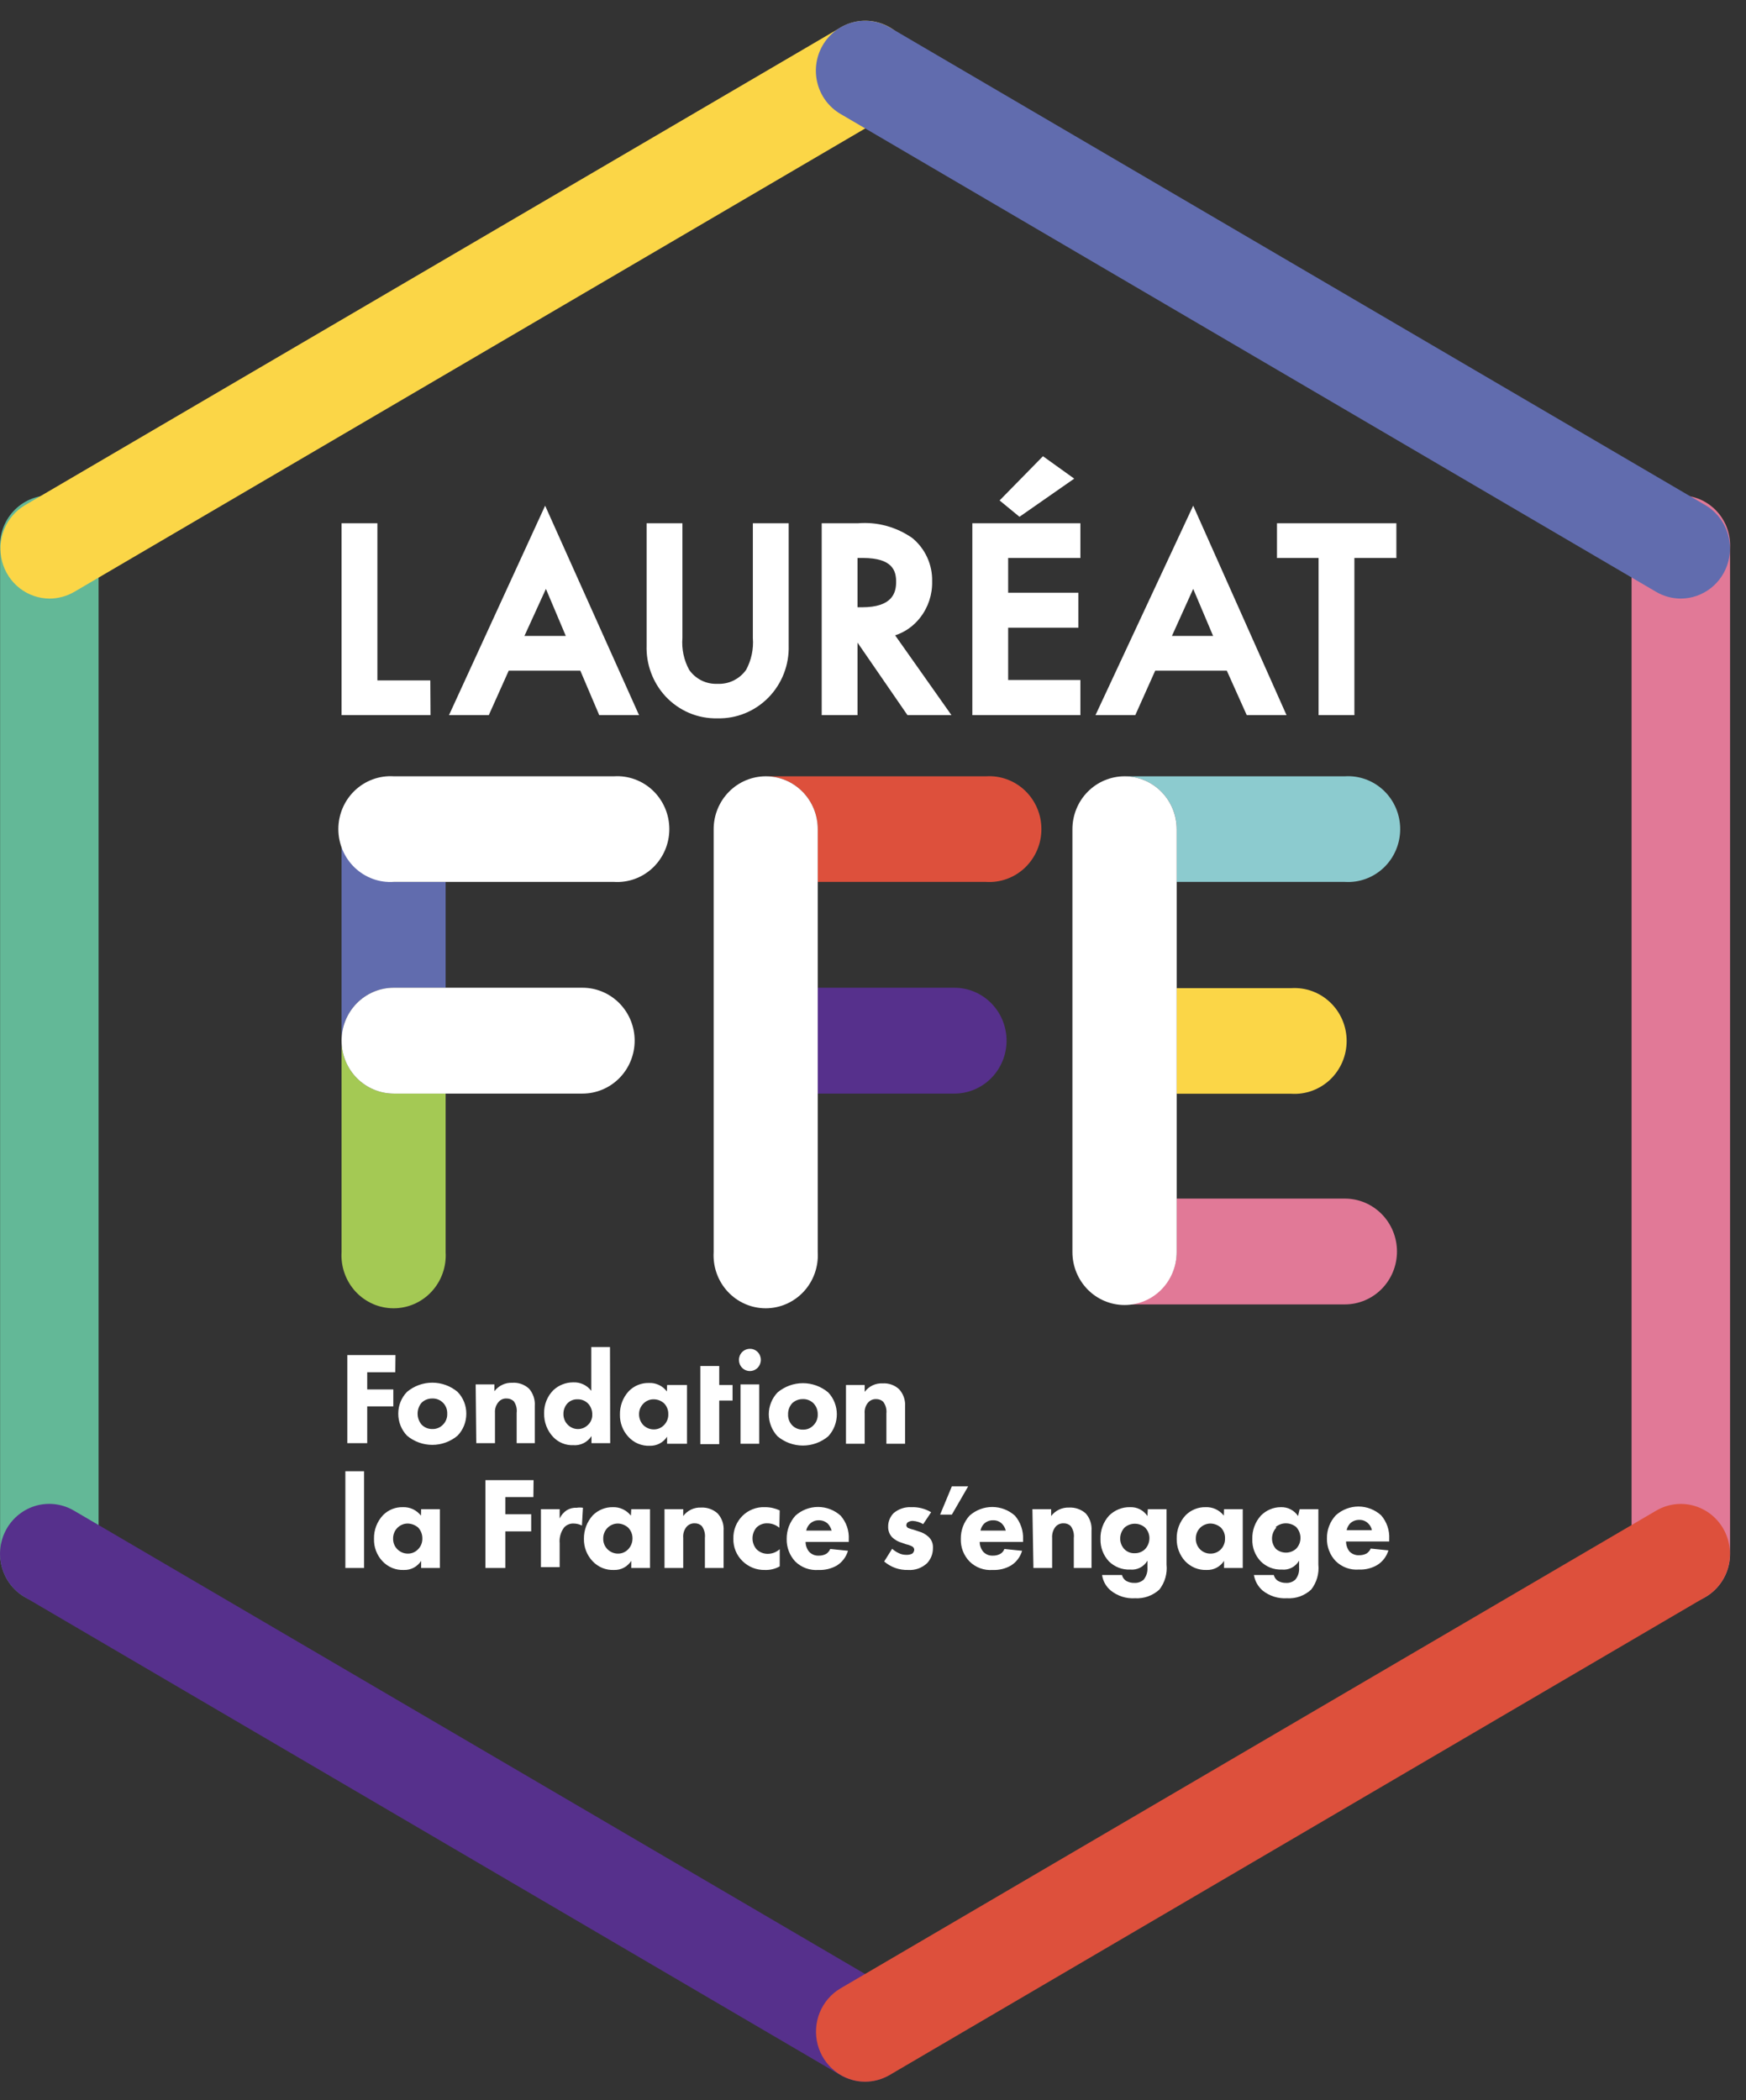
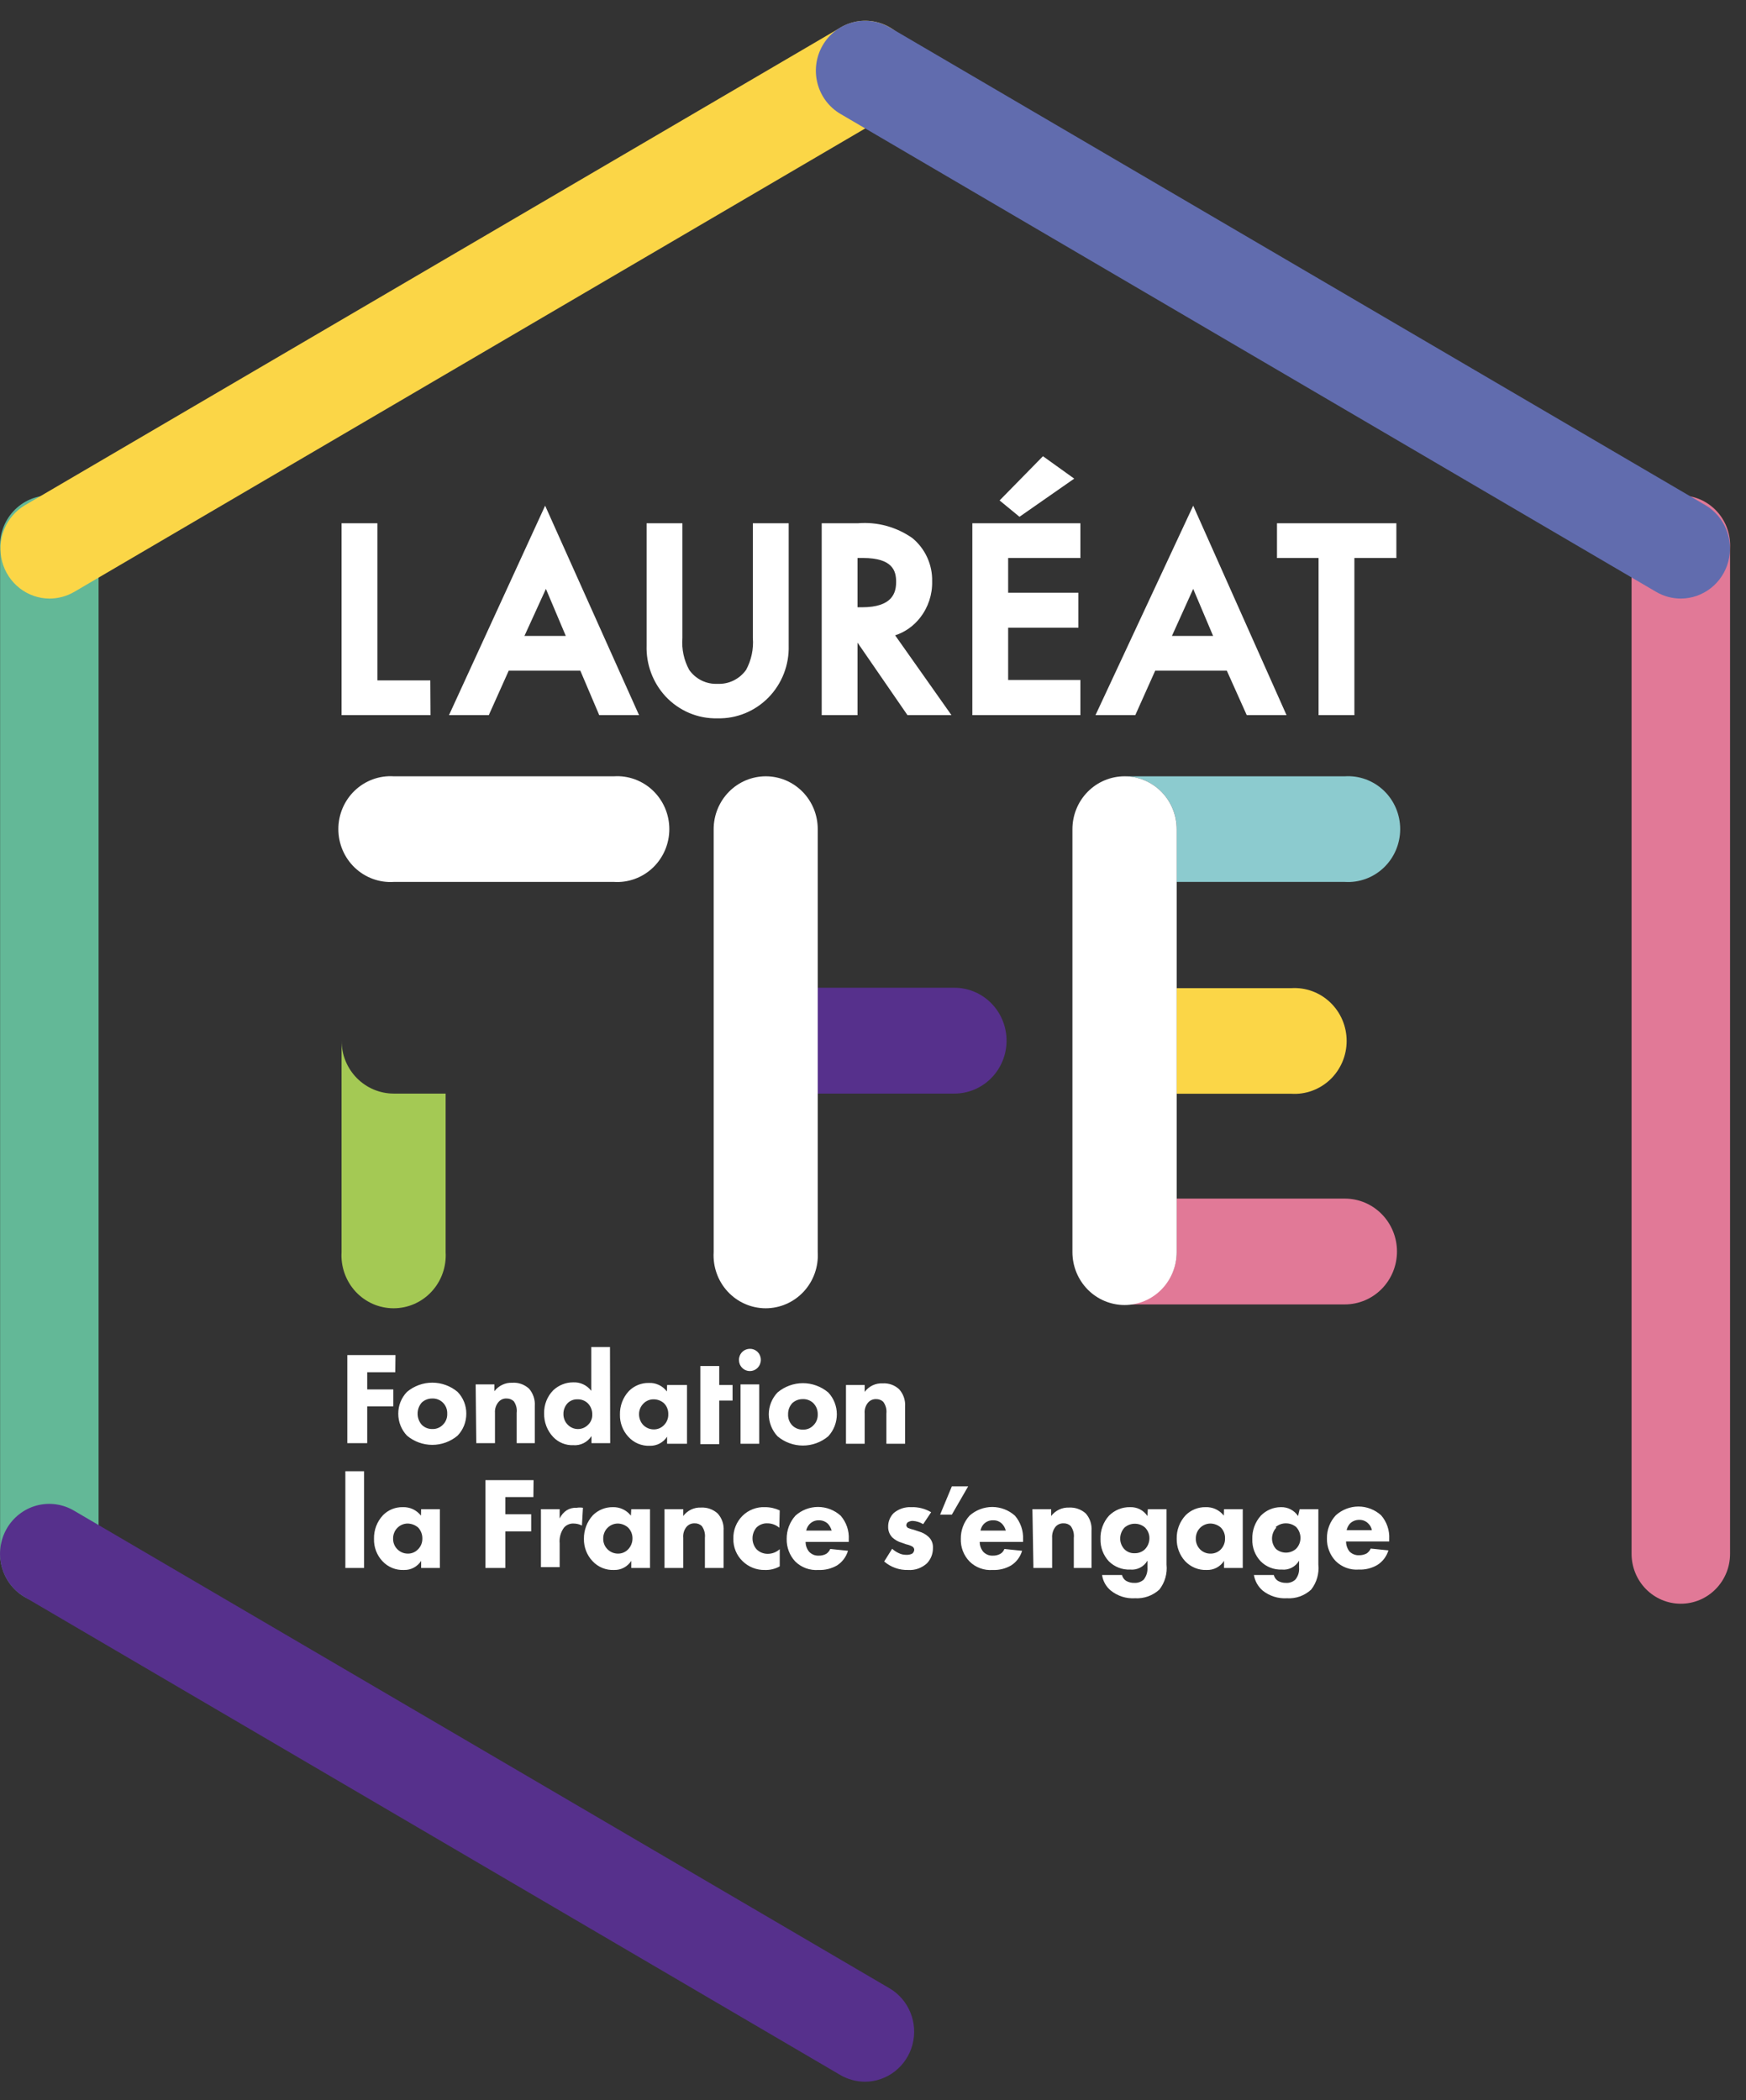
<svg xmlns="http://www.w3.org/2000/svg" width="69" height="83" viewBox="0 0 69 83" fill="none">
  <rect x="0" y="0" width="69" height="83" fill="#333333" stroke="none" />
  <path d="M66.42 63.38C65.905 63.38 65.411 63.172 65.046 62.802C64.682 62.432 64.478 61.931 64.478 61.408V21.685C64.461 21.415 64.498 21.145 64.589 20.89C64.679 20.635 64.819 20.402 65.002 20.205C65.184 20.008 65.404 19.851 65.649 19.743C65.894 19.636 66.157 19.58 66.424 19.58C66.69 19.58 66.954 19.636 67.199 19.743C67.443 19.851 67.663 20.008 67.846 20.205C68.028 20.402 68.169 20.635 68.259 20.89C68.349 21.145 68.387 21.415 68.37 21.685V61.408C68.37 61.668 68.32 61.925 68.222 62.164C68.123 62.404 67.98 62.622 67.798 62.805C67.617 62.988 67.402 63.133 67.166 63.232C66.929 63.33 66.676 63.381 66.42 63.38Z" fill="#E17997" />
  <path d="M1.954 63.38C1.698 63.381 1.445 63.33 1.208 63.232C0.972 63.133 0.757 62.988 0.576 62.805C0.394 62.622 0.251 62.404 0.153 62.164C0.054 61.925 0.004 61.668 0.004 61.408V21.685C-0.013 21.415 0.025 21.145 0.115 20.89C0.205 20.635 0.346 20.402 0.528 20.205C0.71 20.008 0.931 19.851 1.175 19.743C1.42 19.636 1.684 19.58 1.95 19.58C2.217 19.58 2.48 19.636 2.725 19.743C2.97 19.851 3.19 20.008 3.372 20.205C3.555 20.402 3.695 20.635 3.785 20.89C3.876 21.145 3.913 21.415 3.896 21.685V61.408C3.897 61.667 3.848 61.924 3.751 62.164C3.653 62.404 3.51 62.621 3.33 62.804C3.149 62.988 2.935 63.133 2.699 63.232C2.462 63.33 2.209 63.381 1.954 63.38Z" fill="#63B897" />
  <path d="M1.956 23.657C1.529 23.654 1.114 23.51 0.776 23.245C0.437 22.98 0.194 22.61 0.083 22.191C-0.028 21.772 0 21.327 0.163 20.926C0.325 20.525 0.612 20.189 0.981 19.969L33.222 1.086C33.668 0.823 34.199 0.751 34.697 0.886C35.196 1.021 35.621 1.351 35.88 1.804C36.139 2.257 36.209 2.796 36.077 3.302C35.944 3.807 35.618 4.239 35.172 4.502L2.931 23.393C2.634 23.565 2.298 23.655 1.956 23.657Z" fill="#FBD647" />
  <path d="M66.42 23.656C66.081 23.655 65.747 23.564 65.453 23.393L33.212 4.501C32.991 4.371 32.797 4.198 32.642 3.993C32.487 3.787 32.373 3.552 32.308 3.301C32.242 3.051 32.225 2.789 32.259 2.533C32.293 2.276 32.376 2.028 32.504 1.804C32.632 1.579 32.803 1.383 33.005 1.225C33.208 1.068 33.44 0.952 33.687 0.886C33.934 0.819 34.191 0.802 34.444 0.837C34.697 0.871 34.941 0.955 35.162 1.085L67.403 19.969C67.772 20.188 68.059 20.524 68.222 20.926C68.384 21.327 68.412 21.771 68.301 22.19C68.19 22.609 67.947 22.98 67.608 23.244C67.27 23.509 66.855 23.654 66.428 23.656" fill="#616CAE" />
  <path d="M34.187 82.271C33.845 82.27 33.509 82.179 33.212 82.008L0.971 63.116C0.75 62.986 0.556 62.813 0.401 62.607C0.246 62.401 0.132 62.166 0.066 61.916C0.001 61.665 -0.016 61.404 0.018 61.147C0.052 60.89 0.135 60.643 0.263 60.418C0.391 60.194 0.561 59.998 0.764 59.84C0.967 59.682 1.199 59.567 1.445 59.5C1.692 59.434 1.95 59.417 2.203 59.451C2.456 59.486 2.7 59.57 2.921 59.7L35.162 78.584C35.531 78.803 35.818 79.139 35.98 79.54C36.143 79.942 36.17 80.386 36.06 80.805C35.949 81.224 35.706 81.594 35.367 81.859C35.029 82.124 34.614 82.269 34.187 82.271Z" fill="#56308C" />
-   <path d="M34.187 82.271C33.759 82.269 33.345 82.124 33.006 81.859C32.668 81.594 32.425 81.224 32.314 80.805C32.203 80.386 32.231 79.942 32.393 79.541C32.555 79.139 32.843 78.803 33.212 78.584L65.453 59.7C65.674 59.571 65.917 59.487 66.17 59.453C66.423 59.419 66.68 59.436 66.927 59.503C67.173 59.571 67.404 59.686 67.607 59.844C67.809 60.002 67.979 60.198 68.106 60.422C68.234 60.647 68.317 60.894 68.35 61.151C68.383 61.408 68.366 61.669 68.3 61.919C68.234 62.169 68.12 62.404 67.965 62.609C67.809 62.814 67.616 62.987 67.395 63.116L35.154 82.008C34.857 82.179 34.521 82.27 34.179 82.271" fill="#DD503C" />
  <path d="M15.621 54.233H14.512V54.911H15.543V55.581H14.512V57.034H13.726V53.554H15.629L15.621 54.233ZM18.082 56.739C17.801 56.974 17.448 57.102 17.084 57.102C16.72 57.102 16.367 56.974 16.085 56.739C15.862 56.506 15.738 56.194 15.739 55.869C15.738 55.546 15.862 55.237 16.085 55.007C16.367 54.772 16.72 54.644 17.084 54.644C17.448 54.644 17.801 54.772 18.082 55.007C18.305 55.237 18.43 55.546 18.428 55.869C18.43 56.194 18.306 56.506 18.082 56.739ZM16.667 55.43C16.561 55.551 16.503 55.707 16.503 55.869C16.503 56.031 16.561 56.187 16.667 56.308C16.723 56.364 16.789 56.407 16.862 56.436C16.935 56.465 17.013 56.478 17.092 56.475C17.168 56.478 17.243 56.464 17.313 56.435C17.384 56.406 17.448 56.363 17.501 56.308C17.559 56.252 17.605 56.183 17.634 56.108C17.664 56.032 17.678 55.95 17.674 55.869C17.677 55.789 17.664 55.71 17.636 55.636C17.607 55.562 17.564 55.494 17.508 55.438C17.453 55.382 17.387 55.338 17.313 55.309C17.24 55.28 17.162 55.267 17.084 55.27C16.93 55.267 16.78 55.324 16.667 55.43ZM18.798 54.712H19.537V54.983C19.62 54.874 19.728 54.786 19.851 54.728C19.974 54.669 20.109 54.642 20.245 54.648C20.365 54.639 20.485 54.656 20.598 54.695C20.712 54.735 20.816 54.798 20.906 54.879C20.987 54.972 21.049 55.081 21.088 55.199C21.128 55.317 21.143 55.441 21.134 55.566V57.034H20.418V55.837C20.439 55.673 20.397 55.507 20.3 55.374C20.222 55.304 20.121 55.267 20.017 55.27C19.96 55.267 19.902 55.277 19.849 55.299C19.796 55.321 19.749 55.355 19.71 55.398C19.657 55.457 19.616 55.526 19.591 55.602C19.565 55.677 19.555 55.757 19.561 55.837V57.034H18.822L18.798 54.712ZM24.114 57.034H23.375V56.755C23.297 56.875 23.189 56.972 23.062 57.035C22.934 57.099 22.793 57.126 22.651 57.114C22.506 57.12 22.36 57.094 22.225 57.039C22.089 56.984 21.966 56.901 21.865 56.795C21.747 56.671 21.654 56.525 21.592 56.364C21.53 56.204 21.5 56.033 21.503 55.861C21.499 55.691 21.529 55.522 21.591 55.364C21.653 55.206 21.746 55.063 21.865 54.943C22.079 54.742 22.36 54.631 22.651 54.632C22.788 54.625 22.925 54.652 23.05 54.71C23.174 54.768 23.283 54.857 23.367 54.967V53.235H24.106L24.114 57.034ZM22.447 55.438C22.388 55.496 22.342 55.565 22.311 55.642C22.279 55.719 22.264 55.802 22.266 55.885C22.265 55.965 22.281 56.045 22.312 56.12C22.343 56.194 22.389 56.261 22.447 56.316C22.552 56.419 22.693 56.477 22.84 56.477C22.987 56.477 23.128 56.419 23.233 56.316C23.29 56.264 23.335 56.199 23.365 56.128C23.395 56.056 23.409 55.979 23.406 55.901C23.409 55.741 23.349 55.586 23.241 55.47C23.186 55.414 23.121 55.371 23.05 55.342C22.978 55.313 22.901 55.3 22.824 55.302C22.752 55.299 22.68 55.311 22.612 55.337C22.545 55.363 22.483 55.403 22.431 55.454L22.447 55.438ZM26.363 54.736H27.149V57.058H26.363V56.779C26.29 56.892 26.189 56.984 26.071 57.047C25.952 57.11 25.82 57.141 25.687 57.138C25.526 57.146 25.367 57.118 25.218 57.056C25.07 56.994 24.937 56.899 24.829 56.779C24.612 56.544 24.493 56.231 24.499 55.909C24.491 55.562 24.618 55.226 24.853 54.975C24.956 54.871 25.079 54.789 25.214 54.734C25.349 54.679 25.494 54.653 25.639 54.656C25.776 54.649 25.913 54.675 26.038 54.734C26.163 54.792 26.271 54.88 26.355 54.991L26.363 54.736ZM25.427 55.47C25.372 55.525 25.328 55.591 25.298 55.663C25.268 55.736 25.253 55.814 25.254 55.893C25.254 56.046 25.31 56.194 25.411 56.308C25.467 56.367 25.535 56.413 25.609 56.445C25.683 56.477 25.763 56.492 25.844 56.491C25.988 56.491 26.126 56.434 26.229 56.332C26.288 56.276 26.335 56.208 26.366 56.132C26.398 56.056 26.413 55.975 26.41 55.893C26.413 55.813 26.4 55.734 26.371 55.66C26.343 55.586 26.3 55.518 26.245 55.462C26.133 55.359 25.987 55.303 25.836 55.302C25.76 55.3 25.685 55.314 25.615 55.343C25.544 55.372 25.48 55.415 25.427 55.47ZM27.676 53.985H28.423V54.736H28.95V55.35H28.423V57.074H27.676V53.985ZM29.634 53.307C29.691 53.306 29.748 53.316 29.801 53.338C29.854 53.36 29.902 53.392 29.942 53.433C29.983 53.474 30.015 53.523 30.036 53.577C30.057 53.63 30.068 53.688 30.067 53.746C30.067 53.862 30.021 53.974 29.94 54.056C29.859 54.139 29.749 54.185 29.634 54.185C29.519 54.185 29.409 54.139 29.328 54.056C29.247 53.974 29.202 53.862 29.202 53.746C29.202 53.629 29.247 53.518 29.328 53.435C29.409 53.353 29.519 53.307 29.634 53.307ZM30.004 57.058H29.265V54.712H30.004V57.058ZM32.732 56.763C32.45 57 32.096 57.129 31.73 57.129C31.364 57.129 31.009 57 30.727 56.763C30.507 56.528 30.384 56.217 30.381 55.893C30.383 55.571 30.507 55.262 30.727 55.031C31.009 54.794 31.364 54.664 31.73 54.664C32.096 54.664 32.45 54.794 32.732 55.031C32.95 55.263 33.071 55.572 33.071 55.893C33.071 56.216 32.95 56.527 32.732 56.763ZM31.309 55.454C31.2 55.573 31.14 55.73 31.144 55.893C31.14 55.974 31.153 56.054 31.182 56.13C31.21 56.205 31.253 56.274 31.309 56.332C31.365 56.388 31.431 56.431 31.504 56.46C31.577 56.489 31.655 56.502 31.734 56.499C31.81 56.502 31.885 56.489 31.956 56.46C32.026 56.431 32.09 56.387 32.143 56.332C32.201 56.276 32.246 56.207 32.276 56.132C32.306 56.056 32.32 55.974 32.316 55.893C32.318 55.812 32.303 55.731 32.274 55.655C32.244 55.58 32.199 55.511 32.143 55.454C32.087 55.4 32.022 55.358 31.95 55.331C31.879 55.303 31.802 55.291 31.726 55.294C31.572 55.291 31.423 55.348 31.309 55.454ZM33.432 54.736H34.171V55.007C34.254 54.897 34.361 54.808 34.484 54.75C34.608 54.691 34.743 54.665 34.879 54.672C34.998 54.664 35.117 54.68 35.229 54.72C35.341 54.759 35.444 54.822 35.532 54.903C35.615 54.995 35.68 55.103 35.72 55.221C35.761 55.34 35.777 55.465 35.768 55.59V57.058H35.029V55.861C35.047 55.696 35.002 55.53 34.903 55.398C34.865 55.363 34.82 55.335 34.771 55.318C34.723 55.3 34.671 55.292 34.62 55.294C34.562 55.292 34.506 55.302 34.453 55.324C34.4 55.346 34.352 55.38 34.313 55.422C34.261 55.481 34.221 55.551 34.197 55.626C34.172 55.702 34.164 55.782 34.171 55.861V57.058H33.432V54.736ZM14.387 61.967H13.648V58.144H14.387V61.967ZM16.643 59.644H17.383V61.967H16.643V61.687C16.57 61.8 16.47 61.893 16.351 61.956C16.233 62.019 16.101 62.05 15.967 62.046C15.808 62.054 15.649 62.027 15.501 61.967C15.353 61.906 15.219 61.813 15.11 61.695C14.89 61.459 14.771 61.143 14.78 60.817C14.771 60.471 14.899 60.135 15.134 59.883C15.236 59.779 15.359 59.696 15.494 59.641C15.63 59.587 15.774 59.56 15.92 59.564C16.057 59.559 16.193 59.586 16.318 59.644C16.442 59.703 16.551 59.79 16.636 59.899L16.643 59.644ZM15.708 60.378C15.652 60.433 15.608 60.499 15.579 60.572C15.549 60.645 15.534 60.723 15.535 60.801C15.533 60.878 15.545 60.954 15.572 61.025C15.599 61.096 15.64 61.161 15.692 61.216C15.748 61.275 15.815 61.322 15.889 61.354C15.964 61.385 16.044 61.401 16.125 61.4C16.269 61.4 16.407 61.343 16.51 61.24C16.569 61.184 16.616 61.116 16.647 61.041C16.678 60.965 16.693 60.883 16.691 60.801C16.693 60.641 16.634 60.487 16.526 60.37C16.409 60.27 16.262 60.214 16.109 60.211C15.959 60.212 15.815 60.272 15.708 60.378ZM21.079 59.165H19.97V59.844H20.992V60.522H19.97V61.967H19.183V58.495H21.086L21.079 59.165ZM21.377 59.644H22.117V60.011C22.179 59.878 22.277 59.764 22.4 59.684C22.518 59.613 22.655 59.58 22.793 59.588C22.874 59.575 22.956 59.575 23.037 59.588L22.997 60.291C22.895 60.238 22.782 60.211 22.667 60.211C22.596 60.207 22.526 60.22 22.461 60.248C22.395 60.275 22.337 60.317 22.29 60.37C22.158 60.549 22.096 60.771 22.117 60.993V61.935H21.377V59.644ZM24.947 59.644H25.687V61.967H24.947V61.687C24.874 61.8 24.773 61.893 24.655 61.956C24.537 62.019 24.405 62.05 24.271 62.046C24.112 62.054 23.953 62.027 23.805 61.967C23.657 61.906 23.523 61.813 23.414 61.695C23.192 61.459 23.07 61.144 23.076 60.817C23.071 60.471 23.198 60.137 23.43 59.883C23.534 59.78 23.657 59.699 23.791 59.644C23.927 59.589 24.071 59.562 24.216 59.564C24.353 59.559 24.489 59.587 24.613 59.645C24.738 59.703 24.847 59.791 24.932 59.899L24.947 59.644ZM24.012 60.378C23.956 60.433 23.912 60.499 23.883 60.572C23.853 60.645 23.838 60.723 23.839 60.801C23.836 60.878 23.849 60.954 23.876 61.025C23.903 61.096 23.944 61.161 23.996 61.216C24.052 61.275 24.119 61.322 24.194 61.354C24.268 61.385 24.348 61.401 24.428 61.4C24.573 61.4 24.711 61.343 24.814 61.24C24.872 61.183 24.917 61.115 24.948 61.039C24.98 60.964 24.995 60.883 24.995 60.801C24.996 60.721 24.982 60.642 24.952 60.568C24.922 60.494 24.878 60.426 24.822 60.37C24.708 60.27 24.563 60.213 24.413 60.211C24.263 60.212 24.119 60.272 24.012 60.378ZM26.261 59.644H27V59.915C27.082 59.805 27.189 59.717 27.313 59.658C27.436 59.6 27.572 59.573 27.708 59.58C27.947 59.567 28.181 59.651 28.36 59.812C28.444 59.904 28.508 60.012 28.549 60.13C28.589 60.248 28.605 60.373 28.596 60.498V61.967H27.857V60.777C27.876 60.61 27.831 60.441 27.731 60.306C27.693 60.271 27.648 60.244 27.6 60.226C27.551 60.208 27.5 60.2 27.448 60.203C27.391 60.201 27.334 60.211 27.281 60.233C27.228 60.255 27.181 60.288 27.141 60.33C27.089 60.391 27.049 60.462 27.025 60.539C27.001 60.616 26.992 60.697 27 60.777V61.967H26.261V59.644ZM30.798 60.378C30.664 60.263 30.494 60.201 30.318 60.203C30.24 60.2 30.162 60.214 30.089 60.243C30.016 60.271 29.95 60.315 29.894 60.37C29.793 60.489 29.738 60.641 29.738 60.797C29.738 60.954 29.793 61.105 29.894 61.224C29.953 61.284 30.023 61.331 30.099 61.362C30.176 61.394 30.259 61.409 30.342 61.408C30.516 61.408 30.684 61.343 30.814 61.224V61.903C30.636 62.004 30.435 62.053 30.232 62.046C30.068 62.051 29.905 62.022 29.753 61.962C29.6 61.902 29.461 61.811 29.343 61.695C29.225 61.581 29.132 61.444 29.07 61.291C29.008 61.139 28.977 60.974 28.982 60.809C28.977 60.642 29.006 60.477 29.068 60.322C29.13 60.167 29.222 60.027 29.339 59.91C29.456 59.793 29.596 59.702 29.75 59.643C29.904 59.583 30.068 59.556 30.232 59.564C30.433 59.563 30.631 59.607 30.814 59.692L30.798 60.378ZM33.542 60.937H31.836C31.836 61.08 31.886 61.219 31.977 61.328C32.026 61.379 32.085 61.419 32.15 61.446C32.215 61.472 32.285 61.483 32.355 61.48C32.459 61.483 32.562 61.458 32.654 61.408C32.723 61.36 32.777 61.294 32.811 61.216L33.511 61.288C33.44 61.531 33.283 61.739 33.071 61.871C32.85 61.996 32.6 62.057 32.347 62.046C32.179 62.059 32.01 62.036 31.852 61.979C31.693 61.921 31.549 61.83 31.427 61.711C31.202 61.47 31.081 61.149 31.089 60.817C31.085 60.478 31.209 60.15 31.435 59.899C31.681 59.678 31.998 59.556 32.327 59.556C32.656 59.556 32.974 59.678 33.22 59.899C33.332 60.027 33.418 60.176 33.474 60.338C33.529 60.499 33.552 60.67 33.542 60.841V60.937ZM32.866 60.49C32.838 60.389 32.787 60.296 32.717 60.219C32.62 60.129 32.493 60.081 32.363 60.083C32.294 60.081 32.226 60.093 32.162 60.119C32.099 60.145 32.041 60.185 31.993 60.235C31.926 60.305 31.88 60.394 31.86 60.49H32.866ZM36.483 60.235C36.359 60.16 36.219 60.116 36.074 60.107C35.999 60.105 35.925 60.127 35.862 60.171C35.835 60.202 35.819 60.241 35.815 60.282C35.818 60.304 35.826 60.325 35.839 60.343C35.851 60.361 35.867 60.376 35.886 60.386C35.96 60.416 36.036 60.44 36.114 60.458L36.303 60.522C36.445 60.559 36.578 60.63 36.688 60.73C36.749 60.784 36.797 60.852 36.828 60.928C36.859 61.004 36.873 61.086 36.869 61.168C36.871 61.282 36.852 61.394 36.812 61.5C36.771 61.605 36.71 61.702 36.633 61.783C36.532 61.875 36.414 61.946 36.286 61.992C36.157 62.037 36.021 62.056 35.886 62.046C35.541 62.057 35.205 61.938 34.942 61.711L35.257 61.208C35.332 61.277 35.416 61.333 35.508 61.376C35.603 61.425 35.708 61.45 35.815 61.448C35.896 61.453 35.978 61.437 36.051 61.4C36.074 61.382 36.093 61.359 36.106 61.333C36.12 61.306 36.128 61.278 36.13 61.248C36.129 61.22 36.121 61.192 36.105 61.168C36.09 61.144 36.069 61.125 36.043 61.113C35.971 61.076 35.894 61.049 35.815 61.033L35.634 60.969C35.496 60.931 35.37 60.859 35.264 60.761C35.21 60.706 35.167 60.64 35.139 60.567C35.111 60.495 35.097 60.417 35.099 60.338C35.097 60.237 35.116 60.137 35.154 60.044C35.192 59.95 35.248 59.866 35.319 59.796C35.514 59.633 35.761 59.551 36.011 59.564C36.287 59.553 36.56 59.623 36.798 59.764L36.483 60.235ZM37.616 58.742H38.261L37.616 59.859H37.152L37.616 58.742ZM40.431 60.937H38.717C38.717 61.08 38.767 61.219 38.858 61.328C38.907 61.379 38.965 61.419 39.031 61.446C39.096 61.472 39.166 61.483 39.236 61.48C39.34 61.483 39.443 61.458 39.534 61.408C39.608 61.365 39.663 61.297 39.692 61.216L40.392 61.288C40.321 61.531 40.164 61.739 39.951 61.871C39.731 61.997 39.48 62.058 39.228 62.046C39.061 62.059 38.893 62.036 38.736 61.978C38.579 61.921 38.435 61.83 38.316 61.711C38.201 61.594 38.112 61.454 38.052 61.3C37.993 61.147 37.965 60.982 37.97 60.817C37.965 60.478 38.089 60.15 38.316 59.899C38.564 59.679 38.882 59.557 39.212 59.557C39.542 59.557 39.86 59.679 40.108 59.899C40.332 60.159 40.447 60.497 40.431 60.841V60.937ZM39.747 60.49C39.722 60.388 39.67 60.294 39.597 60.219C39.551 60.174 39.497 60.139 39.438 60.115C39.378 60.092 39.315 60.081 39.251 60.083C39.181 60.08 39.112 60.092 39.047 60.118C38.981 60.144 38.923 60.184 38.874 60.235C38.809 60.306 38.766 60.395 38.748 60.49H39.747ZM40.8 59.644H41.54V59.915C41.623 59.806 41.73 59.719 41.853 59.66C41.976 59.602 42.112 59.575 42.247 59.58C42.489 59.567 42.726 59.65 42.908 59.812C42.989 59.905 43.052 60.013 43.091 60.131C43.13 60.249 43.145 60.374 43.136 60.498V61.967H42.436V60.777C42.455 60.61 42.41 60.441 42.31 60.306C42.272 60.271 42.227 60.244 42.179 60.226C42.13 60.208 42.079 60.2 42.027 60.203C41.97 60.201 41.913 60.211 41.86 60.233C41.807 60.255 41.76 60.288 41.721 60.33C41.618 60.455 41.568 60.615 41.579 60.777V61.967H40.84L40.8 59.644ZM45.361 59.644H46.1V61.831C46.137 62.186 46.036 62.541 45.817 62.821C45.687 62.94 45.534 63.032 45.368 63.091C45.202 63.15 45.026 63.174 44.85 63.164C44.507 63.185 44.168 63.077 43.899 62.861C43.711 62.707 43.587 62.488 43.553 62.246H44.339C44.363 62.342 44.422 62.425 44.504 62.477C44.603 62.533 44.714 62.56 44.827 62.557C44.962 62.565 45.094 62.519 45.196 62.429C45.304 62.295 45.357 62.124 45.346 61.951V61.679C45.276 61.798 45.175 61.894 45.054 61.956C44.933 62.018 44.797 62.044 44.661 62.03C44.507 62.037 44.352 62.012 44.207 61.955C44.063 61.899 43.931 61.813 43.82 61.703C43.6 61.466 43.482 61.151 43.49 60.825C43.479 60.484 43.6 60.151 43.828 59.899C43.938 59.79 44.068 59.703 44.211 59.646C44.354 59.588 44.508 59.56 44.661 59.564C44.796 59.559 44.929 59.588 45.049 59.649C45.168 59.711 45.271 59.802 45.346 59.915L45.361 59.644ZM44.441 60.37C44.332 60.486 44.27 60.641 44.268 60.801C44.268 60.955 44.324 61.103 44.426 61.216C44.479 61.273 44.544 61.317 44.616 61.346C44.688 61.375 44.765 61.388 44.842 61.384C44.99 61.388 45.134 61.333 45.243 61.232C45.358 61.116 45.423 60.958 45.424 60.793C45.425 60.713 45.41 60.633 45.378 60.559C45.347 60.484 45.301 60.418 45.243 60.362C45.13 60.268 44.989 60.217 44.842 60.219C44.695 60.219 44.553 60.273 44.441 60.37ZM48.373 59.644H49.112V61.967H48.373V61.687C48.299 61.802 48.197 61.895 48.077 61.958C47.958 62.02 47.824 62.051 47.689 62.046C47.53 62.053 47.371 62.026 47.223 61.965C47.075 61.904 46.942 61.812 46.832 61.695C46.615 61.456 46.497 61.142 46.502 60.817C46.493 60.471 46.62 60.135 46.855 59.883C46.959 59.779 47.082 59.698 47.217 59.643C47.352 59.588 47.496 59.561 47.642 59.564C47.78 59.558 47.917 59.585 48.043 59.643C48.169 59.702 48.279 59.789 48.365 59.899L48.373 59.644ZM47.429 60.378C47.374 60.433 47.33 60.499 47.3 60.572C47.271 60.645 47.256 60.723 47.257 60.801C47.254 60.881 47.268 60.961 47.298 61.035C47.327 61.109 47.371 61.176 47.427 61.233C47.483 61.289 47.55 61.333 47.623 61.361C47.697 61.39 47.775 61.403 47.854 61.4C47.998 61.398 48.136 61.341 48.239 61.24C48.296 61.183 48.34 61.114 48.37 61.039C48.4 60.963 48.414 60.883 48.412 60.801C48.415 60.722 48.402 60.643 48.374 60.569C48.345 60.494 48.302 60.427 48.247 60.37C48.133 60.271 47.989 60.215 47.838 60.211C47.686 60.211 47.539 60.271 47.429 60.378ZM51.361 59.644H52.1V61.831C52.137 62.186 52.035 62.541 51.817 62.821C51.688 62.94 51.537 63.033 51.372 63.092C51.207 63.151 51.032 63.175 50.858 63.164C50.512 63.185 50.171 63.077 49.899 62.861C49.716 62.703 49.593 62.486 49.553 62.246H50.339C50.363 62.342 50.422 62.425 50.504 62.477C50.6 62.532 50.709 62.559 50.819 62.557C50.886 62.562 50.953 62.553 51.016 62.531C51.08 62.509 51.138 62.475 51.188 62.429C51.243 62.364 51.285 62.288 51.311 62.205C51.336 62.123 51.346 62.036 51.338 61.951V61.679C51.269 61.798 51.168 61.895 51.047 61.957C50.925 62.019 50.789 62.045 50.654 62.03C50.5 62.037 50.346 62.011 50.203 61.955C50.06 61.899 49.929 61.813 49.82 61.703C49.709 61.587 49.623 61.449 49.566 61.298C49.51 61.148 49.484 60.987 49.49 60.825C49.479 60.484 49.6 60.151 49.828 59.899C49.931 59.794 50.053 59.709 50.188 59.652C50.323 59.594 50.468 59.565 50.614 59.564C50.748 59.559 50.882 59.588 51.001 59.649C51.121 59.711 51.223 59.802 51.298 59.915L51.361 59.644ZM50.441 60.37C50.331 60.486 50.27 60.641 50.268 60.801C50.268 60.955 50.324 61.103 50.425 61.216C50.536 61.31 50.675 61.361 50.819 61.361C50.962 61.361 51.102 61.31 51.212 61.216C51.27 61.16 51.316 61.091 51.347 61.016C51.378 60.94 51.394 60.859 51.393 60.777C51.393 60.616 51.331 60.462 51.22 60.346C51.106 60.253 50.965 60.203 50.819 60.203C50.669 60.201 50.523 60.255 50.41 60.354L50.441 60.37ZM54.9 60.921H53.194C53.195 61.063 53.242 61.2 53.327 61.312C53.377 61.364 53.437 61.404 53.504 61.43C53.57 61.456 53.641 61.468 53.712 61.464C53.816 61.465 53.919 61.441 54.011 61.392C54.08 61.344 54.135 61.278 54.169 61.2L54.868 61.272C54.795 61.516 54.636 61.724 54.42 61.855C54.2 61.981 53.949 62.042 53.697 62.03C53.53 62.043 53.363 62.02 53.205 61.962C53.048 61.904 52.905 61.813 52.785 61.695C52.672 61.577 52.583 61.437 52.524 61.283C52.465 61.13 52.435 60.966 52.439 60.801C52.433 60.46 52.56 60.13 52.792 59.883C53.038 59.662 53.356 59.539 53.685 59.539C54.014 59.539 54.331 59.662 54.578 59.883C54.69 60.011 54.776 60.16 54.831 60.322C54.886 60.483 54.91 60.654 54.9 60.825V60.921ZM54.216 60.474C54.195 60.37 54.143 60.275 54.066 60.203C54.02 60.158 53.966 60.123 53.907 60.099C53.847 60.076 53.784 60.065 53.72 60.067C53.651 60.065 53.581 60.077 53.516 60.103C53.451 60.129 53.392 60.169 53.343 60.219C53.281 60.292 53.238 60.38 53.217 60.474H54.216Z" fill="white" />
-   <path d="M15.558 34.854C15.288 34.855 15.02 34.802 14.771 34.698C14.521 34.594 14.293 34.441 14.102 34.247C13.911 34.053 13.759 33.823 13.655 33.57C13.551 33.317 13.498 33.045 13.498 32.771V41.127C13.498 40.573 13.715 40.041 14.101 39.649C14.488 39.257 15.012 39.036 15.558 39.036H17.611V34.854H15.558Z" fill="#616CAE" />
  <path d="M15.558 43.219C15.012 43.219 14.488 42.998 14.101 42.606C13.715 42.214 13.498 41.682 13.498 41.128V49.484C13.481 49.769 13.521 50.055 13.617 50.323C13.712 50.592 13.861 50.837 14.053 51.046C14.246 51.254 14.479 51.419 14.737 51.533C14.995 51.646 15.273 51.704 15.554 51.704C15.836 51.704 16.114 51.646 16.372 51.533C16.63 51.419 16.863 51.254 17.055 51.046C17.248 50.837 17.397 50.592 17.492 50.323C17.588 50.055 17.628 49.769 17.611 49.484V43.219H15.558Z" fill="#A4C954" />
  <path d="M24.264 30.68H15.559C15.278 30.662 14.996 30.703 14.732 30.8C14.467 30.897 14.225 31.048 14.02 31.243C13.815 31.439 13.652 31.675 13.54 31.937C13.429 32.199 13.371 32.481 13.371 32.767C13.371 33.053 13.429 33.335 13.54 33.597C13.652 33.859 13.815 34.095 14.02 34.291C14.225 34.486 14.467 34.637 14.732 34.734C14.996 34.831 15.278 34.872 15.559 34.854H24.264C24.544 34.872 24.826 34.831 25.09 34.734C25.355 34.637 25.597 34.486 25.802 34.291C26.007 34.095 26.17 33.859 26.282 33.597C26.393 33.335 26.451 33.053 26.451 32.767C26.451 32.481 26.393 32.199 26.282 31.937C26.17 31.675 26.007 31.439 25.802 31.243C25.597 31.048 25.355 30.897 25.09 30.8C24.826 30.703 24.544 30.662 24.264 30.68Z" fill="white" />
-   <path d="M23.021 39.036H15.558C15.012 39.036 14.488 39.257 14.101 39.649C13.715 40.041 13.498 40.573 13.498 41.127C13.498 41.682 13.715 42.214 14.101 42.606C14.488 42.998 15.012 43.219 15.558 43.219H23.021C23.567 43.219 24.091 42.998 24.478 42.606C24.864 42.214 25.081 41.682 25.081 41.127C25.081 40.573 24.864 40.041 24.478 39.649C24.091 39.257 23.567 39.036 23.021 39.036Z" fill="white" />
-   <path d="M38.968 30.68H30.263C30.533 30.68 30.8 30.734 31.05 30.839C31.299 30.944 31.526 31.099 31.717 31.293C31.907 31.487 32.058 31.718 32.161 31.971C32.264 32.225 32.316 32.497 32.315 32.771V34.854H38.968C39.248 34.872 39.53 34.831 39.794 34.734C40.059 34.637 40.301 34.486 40.506 34.291C40.711 34.095 40.874 33.859 40.986 33.597C41.098 33.335 41.155 33.053 41.155 32.767C41.155 32.481 41.098 32.199 40.986 31.937C40.874 31.675 40.711 31.439 40.506 31.243C40.301 31.048 40.059 30.897 39.794 30.8C39.53 30.703 39.248 30.662 38.968 30.68Z" fill="#DD503C" />
  <path d="M37.718 39.036H32.308V43.219H37.718C38.264 43.219 38.788 42.998 39.175 42.606C39.561 42.214 39.778 41.682 39.778 41.128C39.778 40.573 39.561 40.041 39.175 39.649C38.788 39.257 38.264 39.036 37.718 39.036Z" fill="#56308C" />
  <path d="M30.263 30.68C29.717 30.68 29.193 30.9 28.807 31.292C28.42 31.684 28.203 32.216 28.203 32.771V49.484C28.186 49.769 28.226 50.054 28.322 50.323C28.417 50.592 28.566 50.837 28.758 51.045C28.951 51.253 29.184 51.419 29.442 51.532C29.7 51.646 29.978 51.704 30.259 51.704C30.541 51.704 30.819 51.646 31.077 51.532C31.335 51.419 31.568 51.253 31.761 51.045C31.953 50.837 32.102 50.592 32.197 50.323C32.293 50.054 32.333 49.769 32.316 49.484V32.771C32.317 32.497 32.264 32.225 32.162 31.971C32.059 31.718 31.908 31.487 31.718 31.293C31.527 31.099 31.3 30.944 31.051 30.839C30.801 30.734 30.534 30.68 30.263 30.68Z" fill="white" />
  <path d="M51.03 39.052H46.501V43.226H51.03C51.311 43.244 51.593 43.203 51.857 43.106C52.122 43.009 52.364 42.858 52.569 42.663C52.774 42.467 52.937 42.231 53.049 41.969C53.16 41.707 53.218 41.425 53.218 41.139C53.218 40.854 53.16 40.571 53.049 40.309C52.937 40.047 52.774 39.811 52.569 39.616C52.364 39.42 52.122 39.269 51.857 39.172C51.593 39.075 51.311 39.035 51.03 39.052Z" fill="#FBD647" />
  <path d="M53.146 30.68H44.441C44.988 30.68 45.512 30.9 45.898 31.292C46.285 31.684 46.502 32.216 46.502 32.771V34.854H53.146C53.427 34.872 53.709 34.831 53.973 34.734C54.238 34.637 54.48 34.486 54.685 34.291C54.89 34.095 55.053 33.859 55.165 33.597C55.276 33.335 55.334 33.053 55.334 32.767C55.334 32.481 55.276 32.199 55.165 31.937C55.053 31.675 54.89 31.439 54.685 31.243C54.48 31.048 54.238 30.897 53.973 30.8C53.709 30.703 53.427 30.662 53.146 30.68Z" fill="#8CCBCF" />
  <path d="M53.146 47.369H46.502V49.46C46.502 50.015 46.285 50.547 45.898 50.939C45.512 51.331 44.988 51.551 44.441 51.551H53.146C53.693 51.551 54.217 51.331 54.603 50.939C54.99 50.547 55.207 50.015 55.207 49.46C55.207 48.906 54.99 48.374 54.603 47.981C54.217 47.589 53.693 47.369 53.146 47.369Z" fill="#E17997" />
  <path d="M44.441 30.68C43.895 30.68 43.371 30.9 42.984 31.292C42.598 31.684 42.381 32.216 42.381 32.771V49.484C42.381 50.038 42.598 50.57 42.984 50.963C43.371 51.355 43.895 51.575 44.441 51.575C44.987 51.575 45.512 51.355 45.898 50.963C46.284 50.57 46.501 50.038 46.501 49.484V32.771C46.501 32.216 46.284 31.684 45.898 31.292C45.512 30.9 44.987 30.68 44.441 30.68Z" fill="white" />
  <path d="M17.013 28.262H13.498V20.68H14.914V26.889H17.005L17.013 28.262ZM25.254 28.262H23.681L22.934 26.506H20.104L19.317 28.262H17.744L21.543 19.985L25.254 28.262ZM20.725 25.133H22.36L21.574 23.273L20.725 25.133ZM28.352 28.389C27.969 28.398 27.589 28.326 27.235 28.176C26.882 28.026 26.563 27.802 26.3 27.52C25.798 26.976 25.529 26.253 25.553 25.508V20.68H26.968V25.213C26.933 25.651 27.026 26.09 27.236 26.474C27.362 26.653 27.53 26.797 27.725 26.894C27.92 26.99 28.136 27.035 28.352 27.025C28.571 27.036 28.79 26.992 28.988 26.895C29.185 26.799 29.356 26.654 29.485 26.474C29.693 26.089 29.786 25.651 29.752 25.213V20.68H31.168V25.508C31.179 25.888 31.115 26.266 30.978 26.619C30.841 26.973 30.634 27.294 30.371 27.564C30.107 27.833 29.793 28.046 29.445 28.188C29.098 28.33 28.727 28.398 28.352 28.389ZM37.6 28.262H35.862L33.888 25.396V28.262H32.473V20.68H33.904C34.664 20.617 35.422 20.823 36.051 21.262C36.303 21.468 36.505 21.73 36.641 22.027C36.778 22.325 36.845 22.65 36.837 22.978C36.849 23.496 36.682 24.001 36.365 24.407C36.112 24.736 35.767 24.981 35.375 25.109L37.6 28.262ZM33.888 24H34.061C35.272 24 35.414 23.425 35.414 22.994C35.414 22.563 35.28 22.052 34.101 22.052H33.888V24ZM42.696 28.262H38.426V20.68H42.696V22.052H39.841V23.425H42.617V24.806H39.841V26.873H42.696V28.262ZM40.289 20.424L39.503 19.778L41.217 18.03L42.452 18.916L40.289 20.424ZM50.842 28.262H49.27L48.483 26.506H45.652L44.866 28.262H43.293L47.154 19.985L50.842 28.262ZM46.313 25.133H47.941L47.154 23.273L46.313 25.133ZM53.524 28.262H52.108V22.052H50.465V20.68H55.183V22.052H53.524V28.262Z" fill="white" />
</svg>